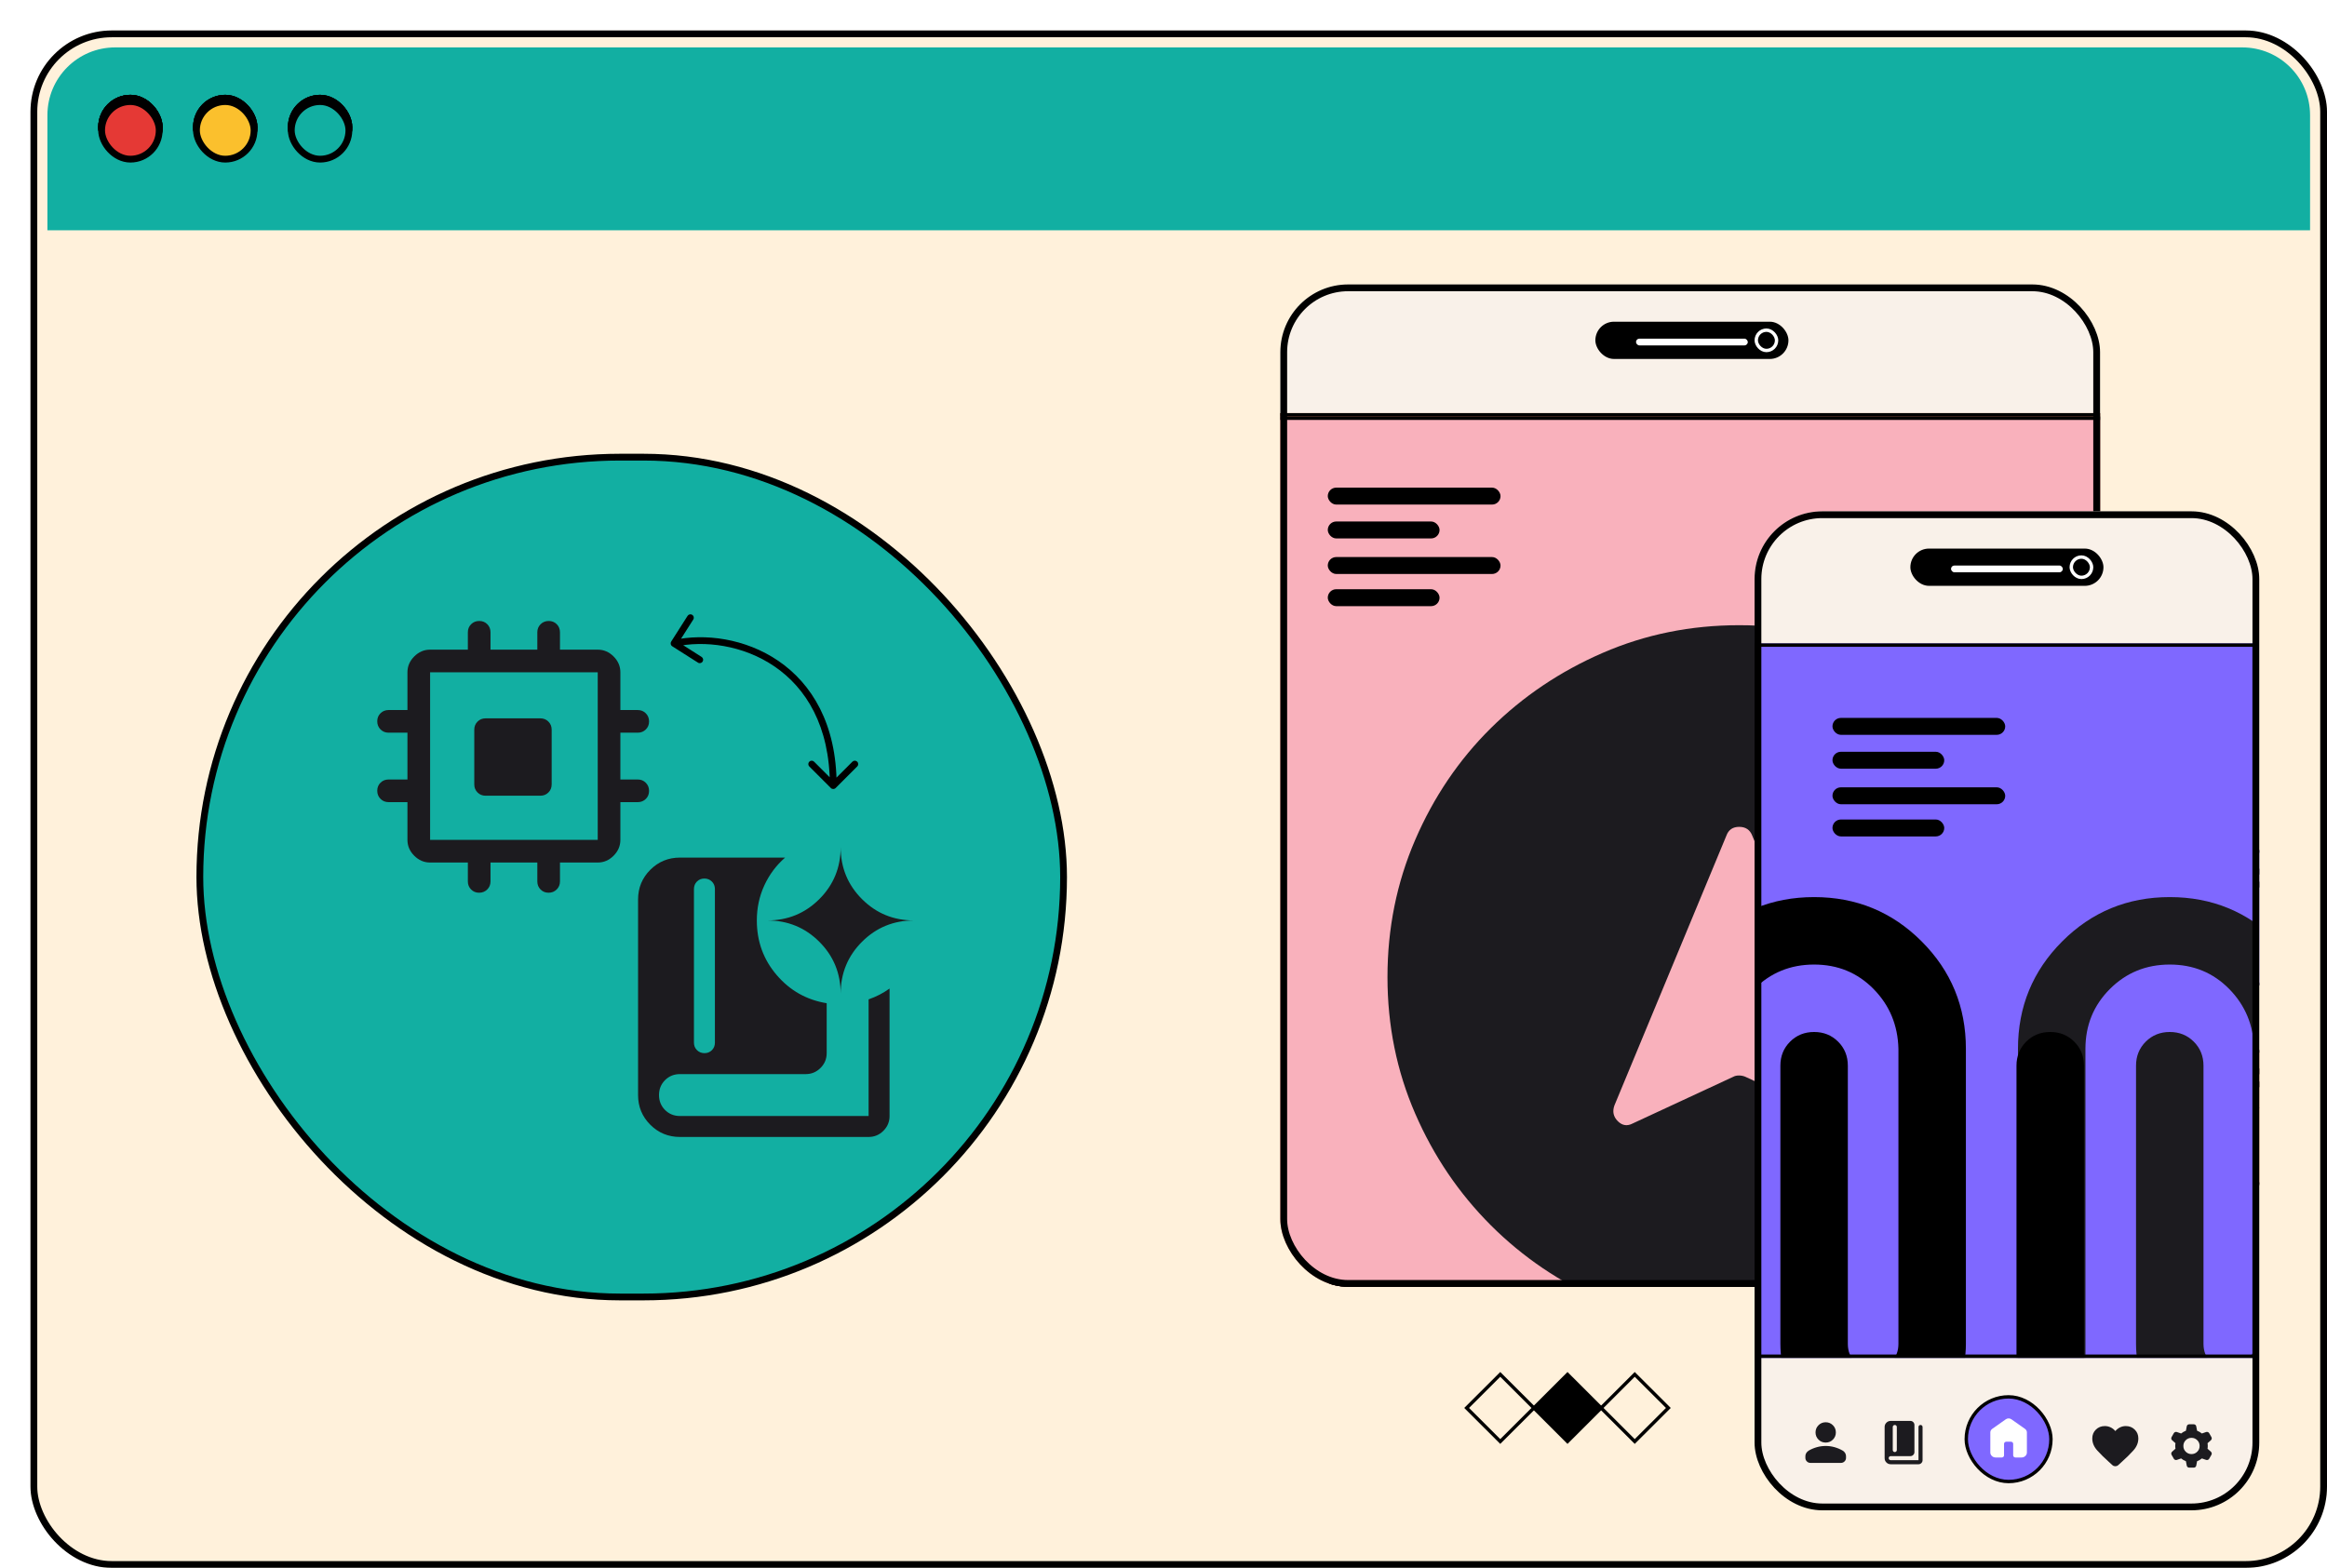
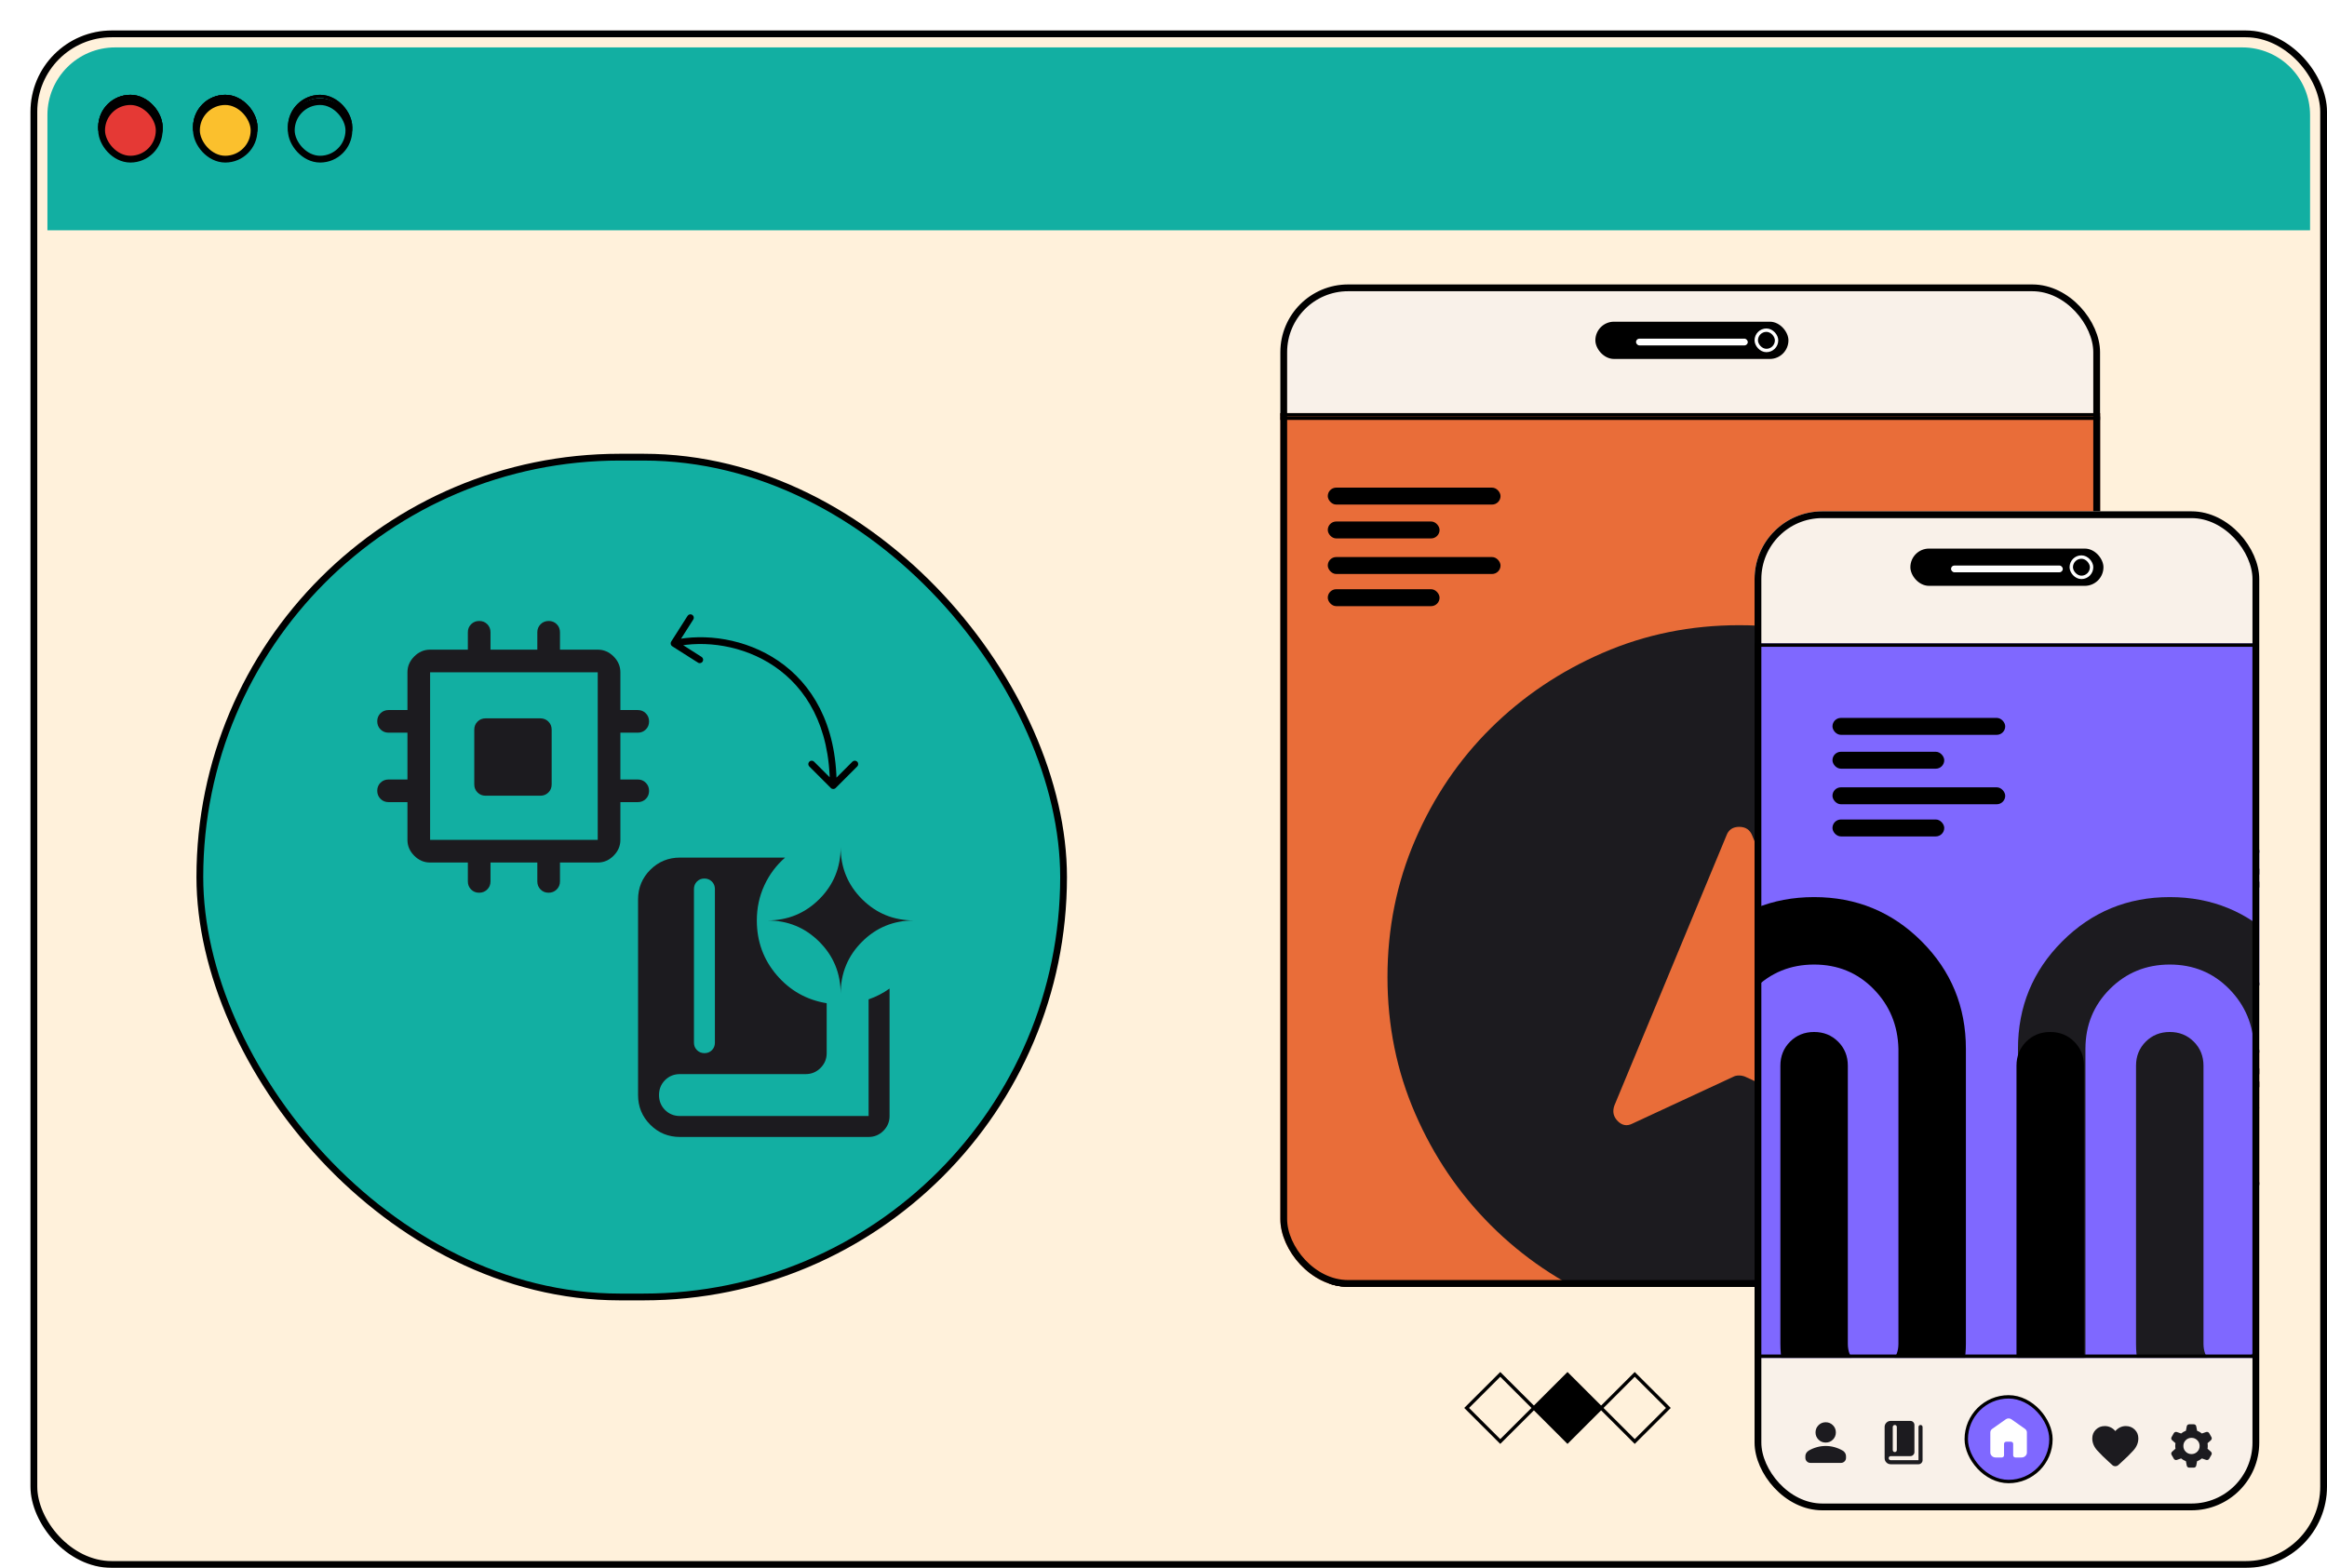
<svg xmlns="http://www.w3.org/2000/svg" width="687" height="463" viewBox="0 0 687 463" fill="none">
  <g filter="url(#filter0_d_8708_7218)">
    <rect width="678" height="454" rx="24" fill="#FFF1DB" />
    <rect x="1" y="1" width="676" height="452" rx="23" stroke="black" stroke-width="2" />
    <path d="M5 25C5 13.954 13.954 5 25 5H653C664.046 5 673 13.954 673 25V59H5V25Z" fill="#12AFA2" />
    <rect x="21" y="20" width="17" height="17" rx="8.5" fill="#E53935" />
-     <rect x="21" y="20" width="17" height="17" rx="8.5" stroke="black" stroke-width="2" />
    <rect x="21" y="20" width="17" height="17" rx="8.5" fill="#E53935" />
    <rect x="21" y="20" width="17" height="17" rx="8.5" stroke="black" stroke-width="2" />
    <rect x="77" y="20" width="17" height="17" rx="8.5" fill="#12AFA2" />
    <rect x="77" y="20" width="17" height="17" rx="8.5" fill="#12AFA2" />
    <rect x="77" y="20" width="17" height="17" rx="8.5" stroke="black" stroke-width="2" />
    <rect x="49" y="20" width="17" height="17" rx="8.5" fill="#FBC02D" />
    <rect x="49" y="20" width="17" height="17" rx="8.5" stroke="black" stroke-width="2" />
    <rect x="21" y="20" width="17" height="17" rx="8.5" fill="#E53935" />
    <rect x="21" y="20" width="17" height="17" rx="8.5" stroke="black" stroke-width="2" />
    <rect x="77" y="20" width="17" height="17" rx="8.5" fill="#12AFA2" />
    <rect x="77" y="20" width="17" height="17" rx="8.5" fill="#12AFA2" />
    <rect x="77" y="20" width="17" height="17" rx="8.5" stroke="black" stroke-width="2" />
    <rect x="49" y="20" width="17" height="17" rx="8.5" fill="#FBC02D" />
    <rect x="49" y="20" width="17" height="17" rx="8.5" stroke="black" stroke-width="2" />
    <rect x="21" y="20" width="17" height="17" rx="8.5" fill="#E53935" />
    <rect x="21" y="20" width="17" height="17" rx="8.5" stroke="black" stroke-width="2" />
    <rect x="77" y="20" width="17" height="17" rx="8.5" fill="#12AFA2" />
    <rect x="77" y="20" width="17" height="17" rx="8.5" fill="#12AFA2" />
-     <rect x="77" y="20" width="17" height="17" rx="8.5" stroke="black" stroke-width="2" />
    <rect x="49" y="20" width="17" height="17" rx="8.5" fill="#FBC02D" />
    <rect x="49" y="20" width="17" height="17" rx="8.5" stroke="black" stroke-width="2" />
    <rect x="21" y="21" width="17" height="17" rx="8.5" fill="#E53935" />
    <rect x="21" y="21" width="17" height="17" rx="8.5" stroke="black" stroke-width="2" />
    <rect x="77" y="21" width="17" height="17" rx="8.5" fill="#12AFA2" />
    <rect x="77" y="21" width="17" height="17" rx="8.5" fill="#12AFA2" />
    <rect x="77" y="21" width="17" height="17" rx="8.5" stroke="black" stroke-width="2" />
    <rect x="49" y="21" width="17" height="17" rx="8.5" fill="#FBC02D" />
    <rect x="49" y="21" width="17" height="17" rx="8.5" stroke="black" stroke-width="2" />
    <path d="M463.701 406.775L473.625 396.865L483.55 406.775L473.625 416.685L463.701 406.775Z" stroke="black" stroke-miterlimit="10" />
    <path d="M443.849 406.775L453.773 396.865L463.699 406.775L453.774 416.685L443.849 406.775Z" fill="black" stroke="black" stroke-miterlimit="10" />
    <path d="M423.997 406.773L433.922 396.863L443.847 406.774L433.922 416.684L423.997 406.773Z" stroke="black" stroke-miterlimit="10" />
    <g clip-path="url(#clip0_8708_7218)">
      <rect x="369" y="75" width="242" height="296" rx="20" fill="#F9F1E9" />
      <rect x="462" y="86" width="57" height="11" rx="5.5" fill="black" />
      <rect x="509.5" y="88.5" width="6" height="6" rx="3" fill="black" />
      <rect x="509.5" y="88.5" width="6" height="6" rx="3" stroke="white" />
      <rect x="474" y="91" width="33" height="2" rx="1" fill="white" />
      <g clip-path="url(#clip1_8708_7218)">
        <rect x="360" y="113" width="251" height="258" fill="#E96D39" />
        <path d="M621.635 387.692C621.81 387.704 621.985 387.681 622.151 387.624C622.316 387.567 622.467 387.478 622.595 387.361C622.723 387.245 622.825 387.104 622.895 386.947C622.965 386.79 623 386.622 623 386.451V377.029C623 376.7 622.866 376.384 622.626 376.151C622.387 375.918 622.063 375.788 621.724 375.788C616.803 375.789 611.986 377.163 607.843 379.748C610.499 375.717 611.911 371.029 611.913 366.241C611.913 365.912 611.778 365.596 611.539 365.364C611.3 365.131 610.975 365 610.637 365H600.953C600.615 365 600.29 365.131 600.051 365.364C599.812 365.596 599.677 365.912 599.677 366.241V366.328C599.677 369.858 598.236 373.243 595.671 375.738C593.106 378.234 589.627 379.636 586 379.636C582.373 379.636 578.894 378.234 576.329 375.738C573.764 373.243 572.323 369.858 572.323 366.328V366.241C572.323 365.912 572.188 365.596 571.949 365.364C571.71 365.131 571.385 365 571.047 365H561.363C561.025 365 560.7 365.131 560.461 365.364C560.222 365.596 560.087 365.912 560.087 366.241C560.089 371.029 561.501 375.717 564.157 379.748C560.014 377.163 555.197 375.789 550.276 375.788C549.937 375.788 549.613 375.918 549.374 376.151C549.134 376.384 549 376.7 549 377.029V386.451C549 386.622 549.035 386.79 549.105 386.947C549.175 387.104 549.277 387.245 549.405 387.361C549.533 387.478 549.684 387.567 549.849 387.624C550.015 387.681 550.19 387.704 550.365 387.692C553.993 387.692 557.471 389.094 560.036 391.59C562.601 394.086 564.042 397.471 564.042 401C564.042 404.529 562.601 407.914 560.036 410.41C557.471 412.906 553.993 414.308 550.365 414.308C550.19 414.296 550.015 414.319 549.849 414.376C549.684 414.433 549.533 414.522 549.405 414.639C549.277 414.755 549.175 414.896 549.105 415.053C549.035 415.21 549 415.378 549 415.549V424.971C549 425.3 549.134 425.616 549.374 425.849C549.613 426.082 549.937 426.212 550.276 426.212C555.197 426.211 560.014 424.837 564.157 422.252C561.501 426.283 560.089 430.971 560.087 435.759C560.087 436.088 560.222 436.404 560.461 436.636C560.7 436.869 561.025 437 561.363 437H571.047C571.385 437 571.71 436.869 571.949 436.636C572.188 436.404 572.323 436.088 572.323 435.759V435.672C572.323 432.142 573.764 428.757 576.329 426.262C578.894 423.766 582.373 422.364 586 422.364C589.627 422.364 593.106 423.766 595.671 426.262C598.236 428.757 599.677 432.142 599.677 435.672V435.759C599.677 436.088 599.812 436.404 600.051 436.636C600.29 436.869 600.615 437 600.953 437H610.637C610.975 437 611.3 436.869 611.539 436.636C611.778 436.404 611.913 436.088 611.913 435.759C611.911 430.971 610.499 426.283 607.843 422.252C611.986 424.837 616.803 426.211 621.724 426.212C622.063 426.212 622.387 426.082 622.626 425.849C622.866 425.616 623 425.3 623 424.971V415.549C623 415.378 622.965 415.21 622.895 415.053C622.825 414.896 622.723 414.755 622.595 414.639C622.467 414.522 622.316 414.433 622.151 414.376C621.985 414.319 621.81 414.296 621.635 414.308C618.007 414.308 614.529 412.906 611.964 410.41C609.399 407.914 607.958 404.529 607.958 401C607.958 397.471 609.399 394.086 611.964 391.59C614.529 389.094 618.007 387.692 621.635 387.692ZM602.191 367.483H609.323C609.035 372.647 606.937 377.558 603.377 381.399L598.338 376.433C600.553 373.916 601.901 370.785 602.191 367.483ZM587.276 381.982C590.686 381.723 593.925 380.42 596.526 378.258L601.629 383.223C597.656 386.663 592.589 388.67 587.276 388.909V381.982ZM584.724 381.982V388.909C579.424 388.635 574.381 386.602 570.434 383.149L575.474 378.183C578.065 380.372 581.305 381.702 584.724 381.982ZM562.677 367.483H569.809C570.081 370.8 571.42 373.949 573.637 376.483L568.597 381.448C565.036 377.591 562.946 372.661 562.677 367.483ZM551.552 385.247V378.308C556.859 378.587 561.907 380.629 565.854 384.092L560.751 388.996C558.163 386.84 554.946 385.529 551.552 385.247ZM562.601 390.759L567.704 385.855C571.235 389.702 573.306 394.608 573.573 399.759H566.454C566.181 396.437 564.832 393.286 562.601 390.759ZM566.428 402.241H573.548C573.266 407.398 571.177 412.305 567.628 416.145L562.524 411.179C564.77 408.678 566.146 405.549 566.454 402.241H566.428ZM551.552 423.692V416.753C554.961 416.489 558.197 415.186 560.802 413.029L565.905 417.932C561.941 421.397 556.874 423.431 551.552 423.692ZM569.809 434.517H562.677C562.965 429.353 565.063 424.442 568.623 420.601L573.662 425.567C571.447 428.084 570.099 431.215 569.809 434.517ZM584.724 420.018C581.314 420.277 578.075 421.58 575.474 423.742L570.434 418.777C574.391 415.35 579.434 413.344 584.724 413.091V420.018ZM587.276 420.018V413.091C592.576 413.365 597.619 415.398 601.566 418.851L596.462 423.817C593.888 421.64 590.673 420.31 587.276 420.018ZM609.323 434.517H602.191C601.919 431.2 600.58 428.051 598.363 425.517L603.403 420.552C606.964 424.409 609.054 429.339 609.323 434.517ZM620.448 416.753V423.692C615.141 423.413 610.093 421.371 606.146 417.908L611.249 413.004C613.837 415.16 617.054 416.471 620.448 416.753ZM609.399 411.241L604.296 416.207C600.752 412.344 598.68 407.414 598.427 402.241H605.546C605.819 405.563 607.168 408.714 609.399 411.241ZM605.572 399.759H598.427C598.708 394.602 600.798 389.695 604.347 385.855L609.45 390.759C607.201 393.28 605.834 396.432 605.546 399.759H605.572ZM606.171 384.092C610.112 380.634 615.15 378.593 620.448 378.308V385.247C617.039 385.511 613.803 386.814 611.198 388.971L606.171 384.092Z" fill="black" />
        <g clip-path="url(#clip2_8708_7218)">
-           <rect x="350" y="114" width="272" height="257" fill="#F9B1BC" />
          <mask id="mask0_8708_7218" style="mask-type:alpha" maskUnits="userSpaceOnUse" x="366" y="141" width="277" height="277">
            <rect x="366" y="141" width="277" height="277" fill="#D9D9D9" />
          </mask>
          <g mask="url(#mask0_8708_7218)">
            <path d="M504.538 383.375C490.218 383.375 476.773 380.649 464.202 375.198C451.631 369.746 440.621 362.3 431.17 352.859C421.719 343.418 414.266 332.418 408.811 319.858C403.354 307.299 400.625 293.859 400.625 279.538C400.625 265.174 403.351 251.669 408.802 239.023C414.254 226.379 421.7 215.38 431.141 206.026C440.582 196.671 451.582 189.266 464.142 183.811C476.701 178.354 490.141 175.625 504.462 175.625C518.826 175.625 532.331 178.351 544.977 183.802C557.621 189.254 568.62 196.652 577.974 205.997C587.329 215.342 594.734 226.331 600.189 238.966C605.646 251.598 608.375 265.097 608.375 279.462C608.375 293.782 605.649 307.227 600.198 319.798C594.746 332.369 587.348 343.379 578.003 352.83C568.658 362.281 557.669 369.734 545.034 375.189C532.402 380.646 518.903 383.375 504.538 383.375ZM472.939 322.804L502.769 308.954C503.198 308.718 503.738 308.599 504.39 308.599C505.041 308.599 505.654 308.718 506.231 308.954L536.061 322.804C537.646 323.618 539.086 323.378 540.38 322.083C541.675 320.788 542.011 319.253 541.39 317.478L508.317 237.771C507.646 236.04 506.361 235.174 504.462 235.174C502.564 235.174 501.304 236.04 500.683 237.771L467.61 317.478C466.989 319.253 467.325 320.788 468.62 322.083C469.914 323.378 471.354 323.618 472.939 322.804Z" fill="#1C1B1F" />
          </g>
        </g>
        <rect x="350.5" y="114.5" width="271" height="256" stroke="black" />
        <rect x="383" y="135" width="51" height="5" rx="2.5" fill="black" />
        <rect x="383" y="145" width="33" height="5" rx="2.5" fill="black" />
        <rect x="383" y="155.5" width="51" height="5" rx="2.5" fill="black" />
        <rect x="383" y="165" width="33" height="5" rx="2.5" fill="black" />
      </g>
      <rect x="360.5" y="113.5" width="250" height="257" stroke="black" />
    </g>
    <rect x="370" y="76" width="240" height="294" rx="19" stroke="black" stroke-width="2" />
    <g clip-path="url(#clip3_8708_7218)">
      <rect x="509" y="142" width="149" height="295" rx="20" fill="#F9F1E9" />
      <rect x="555" y="153" width="57" height="11" rx="5.5" fill="black" />
      <rect x="602.5" y="155.5" width="6" height="6" rx="3" fill="black" />
      <rect x="602.5" y="155.5" width="6" height="6" rx="3" stroke="white" />
      <rect x="567" y="158" width="33" height="2" rx="1" fill="white" />
      <g clip-path="url(#clip4_8708_7218)">
        <rect width="29.787" height="40" rx="1.702" transform="matrix(-1 0 0 1 664.281 242)" fill="#7F68FF" />
        <rect width="23.83" height="1.702" rx="0.851" transform="matrix(-1 0 0 1 661.297 247.533)" fill="black" />
        <rect width="21.277" height="1.702" rx="0.851" transform="matrix(-1 0 0 1 661.297 251.363)" fill="black" />
        <circle cx="13" cy="13" r="12.787" transform="matrix(-1 0 0 1 657.281 262)" fill="white" />
        <circle cx="13" cy="13" r="12.787" transform="matrix(-1 0 0 1 657.281 262)" fill="#12AFA2" />
        <circle cx="13" cy="13" r="12.787" transform="matrix(-1 0 0 1 657.281 262)" stroke="black" stroke-width="0.426" />
      </g>
      <rect x="-0.426" y="0.426" width="28.936" height="39.149" rx="1.277" transform="matrix(-1 0 0 1 663.43 242)" stroke="black" stroke-width="0.851" />
      <rect x="-0.426" y="0.426" width="28.936" height="39.149" rx="1.277" transform="matrix(-1 0 0 1 551.938 242)" fill="#E96D39" />
      <rect x="-0.426" y="0.426" width="28.936" height="39.149" rx="1.277" transform="matrix(-1 0 0 1 551.938 242)" stroke="black" stroke-width="0.851" />
      <rect width="23.83" height="1.702" rx="0.851" transform="matrix(-1 0 0 1 549.812 247.533)" fill="black" />
      <rect width="21.277" height="1.702" rx="0.851" transform="matrix(-1 0 0 1 549.812 251.361)" fill="black" />
      <path d="M540.876 259.284L539.072 264.836L539.025 264.983H538.87H533.032L537.755 268.415L537.88 268.505L537.832 268.652L536.028 274.204L540.751 270.773L540.876 270.682L541.001 270.773L545.724 274.204L543.92 268.652L543.872 268.505L543.998 268.415L548.72 264.983H542.883H542.728L542.68 264.836L540.876 259.284Z" fill="#12AFA2" />
      <path d="M540.876 259.284L539.072 264.836L539.025 264.983H538.87H533.032L537.755 268.415L537.88 268.505L537.832 268.652L536.028 274.204L540.751 270.773L540.876 270.682L541.001 270.773L545.724 274.204L543.92 268.652L543.872 268.505L543.998 268.415L548.72 264.983H542.883H542.728L542.68 264.836L540.876 259.284Z" fill="#12AFA2" />
      <path d="M540.876 259.284L539.072 264.836L539.025 264.983H538.87H533.032L537.755 268.415L537.88 268.505L537.832 268.652L536.028 274.204L540.751 270.773L540.876 270.682L541.001 270.773L545.724 274.204L543.92 268.652L543.872 268.505L543.998 268.415L548.72 264.983H542.883H542.728L542.68 264.836L540.876 259.284Z" stroke="black" stroke-width="0.426" />
      <path d="M533.43 256.731L532.63 259.196L532.582 259.343H532.427H529.836L531.932 260.866L532.057 260.957L532.01 261.104L531.209 263.569L533.305 262.046L533.43 261.955L533.555 262.046L535.652 263.569L534.851 261.104L534.803 260.957L534.928 260.866L537.025 259.343H534.433H534.279L534.231 259.196L533.43 256.731Z" fill="#12AFA2" />
      <path d="M533.43 256.731L532.63 259.196L532.582 259.343H532.427H529.836L531.932 260.866L532.057 260.957L532.01 261.104L531.209 263.569L533.305 262.046L533.43 261.955L533.555 262.046L535.652 263.569L534.851 261.104L534.803 260.957L534.928 260.866L537.025 259.343H534.433H534.279L534.231 259.196L533.43 256.731Z" fill="#12AFA2" />
      <path d="M533.43 256.731L532.63 259.196L532.582 259.343H532.427H529.836L531.932 260.866L532.057 260.957L532.01 261.104L531.209 263.569L533.305 262.046L533.43 261.955L533.555 262.046L535.652 263.569L534.851 261.104L534.803 260.957L534.928 260.866L537.025 259.343H534.433H534.279L534.231 259.196L533.43 256.731Z" stroke="black" stroke-width="0.426" />
      <g clip-path="url(#clip5_8708_7218)">
        <rect width="29.787" height="40" rx="1.702" transform="matrix(-1 0 0 1 590.242 242)" fill="#12AFA2" />
        <rect width="23.83" height="1.702" rx="0.851" transform="matrix(-1 0 0 1 587.266 247.533)" fill="black" />
        <rect width="21.277" height="1.702" rx="0.851" transform="matrix(-1 0 0 1 587.266 251.363)" fill="black" />
        <path d="M585.985 278.383L580.457 268.808L574.929 278.383H585.985Z" fill="#12AFA2" stroke="black" stroke-width="0.426" />
        <path d="M564.281 258.809L569.809 268.383L575.336 258.809L564.281 258.809Z" fill="#12AFA2" stroke="black" stroke-width="0.426" />
      </g>
      <rect x="-0.426" y="0.426" width="28.936" height="39.149" rx="1.277" transform="matrix(-1 0 0 1 589.391 242)" stroke="black" stroke-width="0.851" />
      <rect x="-0.426" y="0.426" width="28.936" height="39.149" rx="1.277" transform="matrix(-1 0 0 1 626.407 242)" fill="#F791AF" />
      <rect x="-0.426" y="0.426" width="28.936" height="39.149" rx="1.277" transform="matrix(-1 0 0 1 626.407 242)" stroke="black" stroke-width="0.851" />
      <rect width="23.83" height="1.702" rx="0.851" transform="matrix(-1 0 0 1 624.281 247.533)" fill="black" />
      <rect width="21.277" height="1.702" rx="0.851" transform="matrix(-1 0 0 1 624.281 251.363)" fill="black" />
      <circle cx="6.596" cy="6.596" r="6.383" transform="matrix(-1 0 0 1 624.281 258.17)" fill="white" />
      <circle cx="6.596" cy="6.596" r="6.383" transform="matrix(-1 0 0 1 624.281 258.17)" fill="#F9B1BC" />
      <circle cx="6.596" cy="6.596" r="6.383" transform="matrix(-1 0 0 1 624.281 258.17)" stroke="black" stroke-width="0.426" />
      <circle cx="4.681" cy="4.681" r="4.468" transform="matrix(-1 0 0 1 612.367 268.809)" fill="white" />
      <circle cx="4.681" cy="4.681" r="4.468" transform="matrix(-1 0 0 1 612.367 268.809)" fill="#E96D39" />
      <circle cx="4.681" cy="4.681" r="4.468" transform="matrix(-1 0 0 1 612.367 268.809)" stroke="black" stroke-width="0.426" />
      <rect x="523.426" y="301.426" width="28.936" height="39.149" rx="1.277" fill="#F9B1BC" />
      <rect x="523.426" y="301.426" width="28.936" height="39.149" rx="1.277" stroke="black" stroke-width="0.851" />
      <rect x="525.984" y="306.533" width="23.83" height="1.702" rx="0.851" fill="black" />
      <rect x="525.984" y="310.363" width="21.277" height="1.702" rx="0.851" fill="black" />
      <circle cx="543.213" cy="329.723" r="6.383" fill="white" />
      <circle cx="543.213" cy="329.723" r="6.383" fill="#12AFA2" />
      <circle cx="543.213" cy="329.723" r="6.383" stroke="black" stroke-width="0.426" />
      <rect x="634.918" y="301.426" width="28.936" height="39.149" rx="1.277" fill="#E96D39" />
      <rect x="634.918" y="301.426" width="28.936" height="39.149" rx="1.277" stroke="black" stroke-width="0.851" />
      <rect x="637.469" y="306.533" width="23.83" height="1.702" rx="0.851" fill="black" />
      <rect x="637.469" y="310.361" width="21.277" height="1.702" rx="0.851" fill="black" />
      <path d="M646.405 318.284L648.209 323.836L648.257 323.983H648.411H654.249L649.526 327.415L649.401 327.505L649.449 327.652L651.253 333.204L646.53 329.773L646.405 329.682L646.28 329.773L641.557 333.204L643.361 327.652L643.409 327.505L643.284 327.415L638.561 323.983H644.399H644.553L644.601 323.836L646.405 318.284Z" fill="#12AFA2" />
      <path d="M646.405 318.284L648.209 323.836L648.257 323.983H648.411H654.249L649.526 327.415L649.401 327.505L649.449 327.652L651.253 333.204L646.53 329.773L646.405 329.682L646.28 329.773L641.557 333.204L643.361 327.652L643.409 327.505L643.284 327.415L638.561 323.983H644.399H644.553L644.601 323.836L646.405 318.284Z" fill="#12AFA2" />
      <path d="M646.405 318.284L648.209 323.836L648.257 323.983H648.411H654.249L649.526 327.415L649.401 327.505L649.449 327.652L651.253 333.204L646.53 329.773L646.405 329.682L646.28 329.773L641.557 333.204L643.361 327.652L643.409 327.505L643.284 327.415L638.561 323.983H644.399H644.553L644.601 323.836L646.405 318.284Z" stroke="black" stroke-width="0.426" />
      <path d="M653.851 315.731L654.652 318.196L654.699 318.343H654.854H657.445L655.349 319.866L655.224 319.957L655.272 320.104L656.072 322.569L653.976 321.046L653.851 320.955L653.726 321.046L651.629 322.569L652.43 320.104L652.478 319.957L652.353 319.866L650.256 318.343H652.848H653.002L653.05 318.196L653.851 315.731Z" fill="#12AFA2" />
      <path d="M653.851 315.731L654.652 318.196L654.699 318.343H654.854H657.445L655.349 319.866L655.224 319.957L655.272 320.104L656.072 322.569L653.976 321.046L653.851 320.955L653.726 321.046L651.629 322.569L652.43 320.104L652.478 319.957L652.353 319.866L650.256 318.343H652.848H653.002L653.05 318.196L653.851 315.731Z" fill="#12AFA2" />
      <path d="M653.851 315.731L654.652 318.196L654.699 318.343H654.854H657.445L655.349 319.866L655.224 319.957L655.272 320.104L656.072 322.569L653.976 321.046L653.851 320.955L653.726 321.046L651.629 322.569L652.43 320.104L652.478 319.957L652.353 319.866L650.256 318.343H652.848H653.002L653.05 318.196L653.851 315.731Z" stroke="black" stroke-width="0.426" />
      <g clip-path="url(#clip6_8708_7218)">
        <rect x="597.039" y="301" width="29.787" height="40" rx="1.702" fill="#F9B1BC" />
        <rect x="600.016" y="306.533" width="23.83" height="1.702" rx="0.851" fill="black" />
        <rect x="600.016" y="310.363" width="21.277" height="1.702" rx="0.851" fill="black" />
        <path d="M601.296 337.383L606.824 327.808L612.352 337.383H601.296Z" fill="#12AFA2" stroke="black" stroke-width="0.426" />
        <path d="M623.001 317.809L617.473 327.383L611.945 317.809L623.001 317.809Z" fill="#12AFA2" stroke="black" stroke-width="0.426" />
      </g>
      <rect x="597.465" y="301.426" width="28.936" height="39.149" rx="1.277" stroke="black" stroke-width="0.851" />
      <rect x="560.449" y="301.426" width="28.936" height="39.149" rx="1.277" fill="#E96D39" />
      <rect x="560.449" y="301.426" width="28.936" height="39.149" rx="1.277" stroke="black" stroke-width="0.851" />
      <rect x="563" y="306.533" width="23.83" height="1.702" rx="0.851" fill="black" />
      <rect x="563" y="310.363" width="21.277" height="1.702" rx="0.851" fill="black" />
      <circle cx="569.596" cy="323.766" r="6.383" fill="white" />
      <circle cx="569.596" cy="323.766" r="6.383" fill="#F9B1BC" />
      <circle cx="569.596" cy="323.766" r="6.383" stroke="black" stroke-width="0.426" />
      <circle cx="579.595" cy="332.489" r="4.468" fill="white" />
      <circle cx="579.595" cy="332.489" r="4.468" fill="#E96D39" />
      <circle cx="579.595" cy="332.489" r="4.468" stroke="black" stroke-width="0.426" />
      <rect x="571.5" y="403.5" width="25" height="25" rx="12.5" fill="black" />
      <rect x="571.5" y="403.5" width="25" height="25" rx="12.5" fill="black" />
      <rect x="571.5" y="403.5" width="25" height="25" rx="12.5" fill="black" />
      <rect x="571.5" y="403.5" width="25" height="25" rx="12.5" fill="#7F68FF" />
      <rect x="571.5" y="403.5" width="25" height="25" rx="12.5" stroke="black" />
      <mask id="mask1_8708_7218" style="mask-type:alpha" maskUnits="userSpaceOnUse" x="575" y="407" width="18" height="17">
        <rect x="575" y="407" width="18" height="16.941" fill="white" />
      </mask>
      <g mask="url(#mask1_8708_7218)">
        <path d="M578.602 419.918V413.989C578.602 413.791 578.648 413.603 578.742 413.425C578.836 413.248 578.97 413.095 579.145 412.965L583.195 410.106C583.445 409.942 583.714 409.859 584.002 409.859C584.289 409.859 584.558 409.942 584.808 410.106L588.858 412.965C589.033 413.095 589.167 413.248 589.261 413.425C589.355 413.603 589.402 413.791 589.402 413.989V419.918C589.402 420.326 589.247 420.675 588.939 420.965C588.631 421.255 588.26 421.401 587.827 421.401H586.027C585.835 421.401 585.675 421.34 585.546 421.218C585.416 421.096 585.352 420.945 585.352 420.765V417.377C585.352 417.197 585.287 417.046 585.158 416.924C585.029 416.803 584.869 416.742 584.678 416.742H583.331C583.141 416.742 582.98 416.803 582.848 416.924C582.717 417.046 582.652 417.197 582.652 417.377V420.765C582.652 420.945 582.587 421.096 582.458 421.218C582.328 421.34 582.168 421.401 581.977 421.401H580.177C579.743 421.401 579.373 421.255 579.064 420.965C578.756 420.675 578.602 420.326 578.602 419.918Z" fill="white" />
      </g>
      <g clip-path="url(#clip7_8708_7218)">
        <rect x="509" y="181" width="148" height="211" fill="#7F68FF" />
        <rect x="532" y="203" width="51" height="5" rx="2.5" fill="black" />
        <rect x="532" y="213" width="33" height="5" rx="2.5" fill="black" />
        <rect x="532" y="223.5" width="51" height="5" rx="2.5" fill="black" />
        <rect x="532" y="233" width="33" height="5" rx="2.5" fill="black" />
        <mask id="mask2_8708_7218" style="mask-type:alpha" maskUnits="userSpaceOnUse" x="532" y="236" width="239" height="239">
          <rect x="532" y="236" width="239" height="239" fill="#D9D9D9" />
        </mask>
        <g mask="url(#mask2_8708_7218)">
          <path d="M711.245 392.845C711.245 410.106 705.187 424.795 693.071 436.911C680.955 449.027 666.266 455.085 649.005 455.085C631.744 455.085 617.056 449.027 604.94 436.911C592.824 424.795 586.766 410.106 586.766 392.845V300.73C586.766 288.283 591.122 277.702 599.836 268.988C608.549 260.275 619.13 255.918 631.578 255.918C644.026 255.918 654.607 260.275 663.32 268.988C672.034 277.702 676.391 288.283 676.391 300.73V387.866C676.391 395.501 673.735 401.974 668.424 407.285C663.113 412.596 656.64 415.251 649.005 415.251C641.37 415.251 634.898 412.596 629.586 407.285C624.275 401.974 621.62 395.501 621.62 387.866V305.71C621.62 302.888 622.574 300.523 624.483 298.614C626.391 296.706 628.757 295.751 631.578 295.751C634.4 295.751 636.765 296.706 638.673 298.614C640.582 300.523 641.536 302.888 641.536 305.71V387.866C641.536 390.024 642.242 391.808 643.653 393.218C645.063 394.629 646.848 395.335 649.005 395.335C651.163 395.335 652.947 394.629 654.358 393.218C655.769 391.808 656.474 390.024 656.474 387.866V300.73C656.308 293.76 653.86 287.868 649.13 283.054C644.399 278.241 638.549 275.835 631.578 275.835C624.607 275.835 618.715 278.241 613.902 283.054C609.089 287.868 606.682 293.76 606.682 300.73V392.845C606.516 404.629 610.583 414.629 618.881 422.845C627.18 431.06 637.221 435.168 649.005 435.168C660.623 435.168 670.499 431.06 678.631 422.845C686.764 414.629 690.996 404.629 691.328 392.845V305.71C691.328 302.888 692.282 300.523 694.191 298.614C696.1 296.706 698.465 295.751 701.286 295.751C704.108 295.751 706.473 296.706 708.382 298.614C710.29 300.523 711.245 302.888 711.245 305.71V392.845Z" fill="#1C1B1F" />
        </g>
        <mask id="mask3_8708_7218" style="mask-type:alpha" maskUnits="userSpaceOnUse" x="450" y="230" width="239" height="239">
          <rect x="450" y="230" width="239" height="239" fill="#D9D9D9" />
        </mask>
        <g mask="url(#mask3_8708_7218)">
          <path d="M606.245 392.845C606.245 410.106 600.187 424.795 588.071 436.911C575.955 449.027 561.266 455.085 544.005 455.085C526.744 455.085 512.056 449.027 499.94 436.911C487.824 424.795 481.766 410.106 481.766 392.845V300.73C481.766 288.283 486.122 277.702 494.836 268.988C503.549 260.275 514.13 255.918 526.578 255.918C539.026 255.918 549.607 260.275 558.32 268.988C567.034 277.702 571.391 288.283 571.391 300.73V387.866C571.391 395.501 568.735 401.974 563.424 407.285C558.113 412.596 551.64 415.251 544.005 415.251C536.37 415.251 529.898 412.596 524.586 407.285C519.275 401.974 516.62 395.501 516.62 387.866V305.71C516.62 302.888 517.574 300.523 519.483 298.614C521.391 296.706 523.757 295.751 526.578 295.751C529.4 295.751 531.765 296.706 533.673 298.614C535.582 300.523 536.536 302.888 536.536 305.71V387.866C536.536 390.024 537.242 391.808 538.653 393.218C540.063 394.629 541.848 395.335 544.005 395.335C546.163 395.335 547.947 394.629 549.358 393.218C550.769 391.808 551.474 390.024 551.474 387.866V300.73C551.308 293.76 548.86 287.868 544.13 283.054C539.399 278.241 533.549 275.835 526.578 275.835C519.607 275.835 513.715 278.241 508.902 283.054C504.089 287.868 501.682 293.76 501.682 300.73V392.845C501.516 404.629 505.583 414.629 513.881 422.845C522.18 431.06 532.221 435.168 544.005 435.168C555.623 435.168 565.499 431.06 573.631 422.845C581.764 414.629 585.996 404.629 586.328 392.845V305.71C586.328 302.888 587.282 300.523 589.191 298.614C591.1 296.706 593.465 295.751 596.286 295.751C599.108 295.751 601.473 296.706 603.382 298.614C605.29 300.523 606.245 302.888 606.245 305.71V392.845Z" fill="black" />
        </g>
      </g>
      <rect x="509.5" y="181.5" width="147" height="210" stroke="black" />
      <mask id="mask4_8708_7218" style="mask-type:alpha" maskUnits="userSpaceOnUse" x="545" y="409" width="16" height="16">
        <rect x="545" y="409" width="16" height="16" fill="#D9D9D9" />
      </mask>
      <g mask="url(#mask4_8708_7218)">
        <path d="M550.395 419.8C550.564 419.8 550.707 419.742 550.823 419.627C550.94 419.512 550.998 419.37 550.998 419.2V412.4C550.998 412.23 550.941 412.087 550.827 411.972C550.713 411.857 550.571 411.8 550.402 411.8C550.233 411.8 550.09 411.857 549.973 411.972C549.857 412.087 549.798 412.23 549.798 412.4V419.2C549.798 419.37 549.856 419.512 549.97 419.627C550.084 419.742 550.226 419.8 550.395 419.8ZM549.198 423.4C548.698 423.4 548.273 423.225 547.923 422.875C547.573 422.525 547.398 422.1 547.398 421.6V412.4C547.398 411.9 547.573 411.475 547.923 411.125C548.273 410.775 548.698 410.6 549.198 410.6H554.998C555.328 410.6 555.611 410.717 555.846 410.952C556.081 411.187 556.198 411.47 556.198 411.8V419.8C556.198 420.13 556.081 420.412 555.846 420.647C555.611 420.882 555.328 421 554.998 421H549.198C549.028 421 548.886 421.057 548.771 421.171C548.656 421.285 548.598 421.427 548.598 421.596C548.598 421.765 548.656 421.908 548.771 422.025C548.886 422.141 549.028 422.2 549.198 422.2H557.398V412.4C557.398 412.23 557.456 412.087 557.57 411.972C557.684 411.857 557.826 411.8 557.995 411.8C558.164 411.8 558.307 411.857 558.423 411.972C558.54 412.087 558.598 412.23 558.598 412.4V422.2C558.598 422.53 558.481 422.812 558.246 423.047C558.011 423.282 557.728 423.4 557.398 423.4H549.198Z" fill="#1C1B1F" />
      </g>
      <mask id="mask5_8708_7218" style="mask-type:alpha" maskUnits="userSpaceOnUse" x="607" y="410" width="17" height="17">
        <rect x="607" y="410" width="17" height="17" fill="#D9D9D9" />
      </mask>
      <g mask="url(#mask5_8708_7218)">
        <path d="M615.503 423.99C615.35 423.99 615.199 423.963 615.052 423.91C614.904 423.857 614.765 423.771 614.635 423.653L613.591 422.697C612.304 421.552 611.168 420.433 610.182 419.341C609.196 418.249 608.703 417.06 608.703 415.773C608.703 414.734 609.057 413.866 609.766 413.17C610.474 412.473 611.353 412.125 612.404 412.125C613.006 412.125 613.576 412.252 614.113 412.506C614.65 412.76 615.114 413.123 615.503 413.595C615.916 413.123 616.386 412.76 616.911 412.506C617.436 412.252 618 412.125 618.602 412.125C619.653 412.125 620.532 412.473 621.241 413.17C621.949 413.866 622.303 414.734 622.303 415.773C622.303 417.06 621.81 418.249 620.824 419.341C619.839 420.433 618.702 421.552 617.416 422.697L616.371 423.653C616.241 423.771 616.102 423.857 615.955 423.91C615.807 423.963 615.657 423.99 615.503 423.99Z" fill="#1C1B1F" />
      </g>
      <mask id="mask6_8708_7218" style="mask-type:alpha" maskUnits="userSpaceOnUse" x="630" y="410" width="16" height="16">
        <rect x="630" y="410" width="16" height="16" fill="#D9D9D9" />
      </mask>
      <g mask="url(#mask6_8708_7218)">
        <path d="M637.329 424.4C637.14 424.4 636.979 424.344 636.846 424.233C636.713 424.122 636.629 423.977 636.596 423.8L636.346 422.5C636.09 422.4 635.843 422.283 635.604 422.15C635.365 422.016 635.14 421.861 634.929 421.683L633.679 422.116C633.513 422.172 633.343 422.169 633.171 422.108C632.999 422.047 632.868 421.938 632.779 421.783L632.113 420.616C632.024 420.461 631.996 420.297 632.029 420.125C632.063 419.952 632.146 419.805 632.279 419.683L633.263 418.816C633.24 418.683 633.224 418.55 633.213 418.416C633.201 418.283 633.196 418.144 633.196 418C633.196 417.855 633.201 417.716 633.213 417.583C633.224 417.45 633.24 417.316 633.263 417.183L632.279 416.316C632.146 416.194 632.063 416.047 632.029 415.875C631.996 415.702 632.024 415.538 632.113 415.383L632.779 414.216C632.868 414.061 632.999 413.952 633.171 413.891C633.343 413.83 633.513 413.827 633.679 413.883L634.929 414.316C635.14 414.138 635.365 413.983 635.604 413.85C635.843 413.716 636.09 413.6 636.346 413.5L636.596 412.2C636.629 412.022 636.713 411.877 636.846 411.766C636.979 411.655 637.14 411.6 637.329 411.6H638.663C638.851 411.6 639.013 411.655 639.146 411.766C639.279 411.877 639.363 412.022 639.396 412.2L639.646 413.5C639.901 413.6 640.149 413.716 640.388 413.85C640.626 413.983 640.851 414.138 641.063 414.316L642.313 413.883C642.479 413.827 642.649 413.83 642.821 413.891C642.993 413.952 643.124 414.061 643.213 414.216L643.879 415.383C643.968 415.538 643.996 415.702 643.963 415.875C643.929 416.047 643.846 416.194 643.713 416.316L642.729 417.183C642.751 417.316 642.768 417.45 642.779 417.583C642.79 417.716 642.796 417.855 642.796 418C642.796 418.144 642.79 418.283 642.779 418.416C642.768 418.55 642.751 418.683 642.729 418.816L643.713 419.683C643.846 419.805 643.929 419.952 643.963 420.125C643.996 420.297 643.968 420.461 643.879 420.616L643.213 421.783C643.124 421.938 642.993 422.047 642.821 422.108C642.649 422.169 642.479 422.172 642.313 422.116L641.063 421.683C640.851 421.861 640.626 422.016 640.388 422.15C640.149 422.283 639.901 422.4 639.646 422.5L639.396 423.8C639.363 423.977 639.279 424.122 639.146 424.233C639.013 424.344 638.851 424.4 638.663 424.4H637.329ZM637.996 420.4C638.663 420.4 639.229 420.166 639.696 419.7C640.163 419.233 640.396 418.666 640.396 418C640.396 417.333 640.163 416.766 639.696 416.3C639.229 415.833 638.663 415.6 637.996 415.6C637.329 415.6 636.763 415.833 636.296 416.3C635.829 416.766 635.596 417.333 635.596 418C635.596 418.666 635.829 419.233 636.296 419.7C636.763 420.166 637.329 420.4 637.996 420.4Z" fill="#1C1B1F" />
      </g>
      <mask id="mask7_8708_7218" style="mask-type:alpha" maskUnits="userSpaceOnUse" x="520" y="407" width="20" height="20">
        <rect x="520" y="407" width="20" height="20" fill="#D9D9D9" />
      </mask>
      <g mask="url(#mask7_8708_7218)">
        <path d="M530 417C529.167 417 528.458 416.708 527.875 416.125C527.292 415.542 527 414.833 527 414C527 413.167 527.292 412.458 527.875 411.875C528.458 411.292 529.167 411 530 411C530.833 411 531.542 411.292 532.125 411.875C532.708 412.458 533 413.167 533 414C533 414.833 532.708 415.542 532.125 416.125C531.542 416.708 530.833 417 530 417ZM524 421.5V421C524 420.681 524.087 420.378 524.26 420.094C524.434 419.809 524.674 419.569 524.979 419.375C525.743 418.931 526.552 418.59 527.406 418.354C528.26 418.118 529.125 418 530 418C530.875 418 531.74 418.118 532.594 418.354C533.448 418.59 534.257 418.931 535.021 419.375C535.326 419.556 535.566 419.792 535.74 420.083C535.913 420.375 536 420.681 536 421V421.5C536 421.917 535.854 422.271 535.562 422.562C535.271 422.854 534.917 423 534.5 423H525.5C525.083 423 524.729 422.854 524.438 422.562C524.146 422.271 524 421.917 524 421.5Z" fill="#1C1B1F" />
      </g>
    </g>
    <rect x="510" y="143" width="147" height="293" rx="19" stroke="black" stroke-width="2" />
    <rect x="50" y="126" width="255" height="248" rx="124" fill="#12AFA2" />
    <rect x="50" y="126" width="255" height="248" rx="124" stroke="black" stroke-width="2" />
    <mask id="mask8_8708_7218" style="mask-type:alpha" maskUnits="userSpaceOnUse" x="167" y="236" width="99" height="99">
      <rect x="167" y="236" width="99" height="99" fill="#D9D9D9" />
    </mask>
    <g mask="url(#mask8_8708_7218)">
      <path d="M198.987 302C199.869 302 200.602 301.703 201.186 301.11C201.77 300.517 202.062 299.783 202.062 298.906V253.531C202.062 252.655 201.764 251.92 201.167 251.326C200.571 250.734 199.832 250.438 198.95 250.438C198.069 250.438 197.336 250.734 196.752 251.326C196.167 251.92 195.875 252.655 195.875 253.531V298.906C195.875 299.783 196.173 300.517 196.77 301.11C197.366 301.703 198.105 302 198.987 302ZM247.438 326.75H191.75C188.312 326.75 185.391 325.547 182.984 323.141C180.578 320.734 179.375 317.812 179.375 314.375V256.625C179.375 253.188 180.578 250.266 182.984 247.859C185.391 245.453 188.312 244.25 191.75 244.25H222.791C220.178 246.519 218.133 249.256 216.655 252.462C215.177 255.668 214.438 259.119 214.438 262.812C214.438 269 216.397 274.38 220.316 278.952C224.234 283.523 229.15 286.291 235.062 287.253V302C235.062 303.702 234.457 305.158 233.245 306.369C232.033 307.581 230.577 308.188 228.875 308.188H191.75C189.997 308.188 188.527 308.78 187.341 309.966C186.155 311.152 185.562 312.622 185.562 314.375C185.562 316.128 186.155 317.598 187.341 318.784C188.527 319.97 189.997 320.562 191.75 320.562H247.438V286.119C248.606 285.706 249.689 285.242 250.686 284.727C251.683 284.211 252.662 283.609 253.625 282.922V320.562C253.625 322.264 253.019 323.721 251.808 324.932C250.596 326.144 249.139 326.75 247.438 326.75ZM239.188 284.469C239.188 278.431 241.287 273.312 245.487 269.112C249.687 264.912 254.806 262.812 260.844 262.812C254.806 262.812 249.687 260.713 245.487 256.513C241.287 252.313 239.188 247.194 239.188 241.156C239.188 247.194 237.088 252.313 232.888 256.513C228.688 260.713 223.569 262.812 217.531 262.812C223.569 262.812 228.688 264.912 232.888 269.112C237.088 273.312 239.188 278.431 239.188 284.469Z" fill="#1C1B1F" />
    </g>
    <path d="M189.156 180.464C188.86 180.93 188.997 181.548 189.463 181.844L197.056 186.676C197.522 186.973 198.14 186.835 198.437 186.37C198.733 185.904 198.596 185.286 198.13 184.989L191.381 180.694L195.676 173.945C195.972 173.479 195.835 172.861 195.369 172.564C194.903 172.268 194.285 172.405 193.988 172.871L189.156 180.464ZM236.293 223.707C236.683 224.098 237.317 224.098 237.707 223.707L244.071 217.343C244.462 216.953 244.462 216.32 244.071 215.929C243.681 215.539 243.047 215.539 242.657 215.929L237 221.586L231.343 215.929C230.953 215.539 230.319 215.539 229.929 215.929C229.538 216.32 229.538 216.953 229.929 217.343L236.293 223.707ZM190.217 181.977C198.967 180.033 210.43 181.493 219.685 187.826C228.891 194.124 236 205.303 236 223H238C238 204.697 230.609 192.876 220.815 186.175C211.07 179.508 199.033 177.969 189.783 180.025L190.217 181.977Z" fill="black" />
    <mask id="mask9_8708_7218" style="mask-type:alpha" maskUnits="userSpaceOnUse" x="89" y="161" width="107" height="107">
      <rect x="89" y="161" width="107" height="107" fill="#D9D9D9" />
    </mask>
    <g mask="url(#mask9_8708_7218)">
      <path d="M131.02 222.636V206.475C131.02 205.528 131.34 204.733 131.982 204.092C132.622 203.452 133.416 203.131 134.364 203.131H150.525C151.472 203.131 152.267 203.452 152.908 204.092C153.548 204.733 153.869 205.528 153.869 206.475V222.636C153.869 223.584 153.548 224.378 152.908 225.018C152.267 225.66 151.472 225.98 150.525 225.98H134.364C133.416 225.98 132.622 225.66 131.982 225.018C131.34 224.378 131.02 223.584 131.02 222.636ZM129.125 251.281V245.708H117.979C116.196 245.708 114.635 245.04 113.298 243.702C111.96 242.365 111.292 240.804 111.292 239.021V227.875H105.719C104.771 227.875 103.977 227.553 103.337 226.908C102.696 226.263 102.375 225.465 102.375 224.511C102.375 223.559 102.696 222.766 103.337 222.135C103.977 221.503 104.771 221.188 105.719 221.188H111.292V207.367H105.719C104.771 207.367 103.977 207.044 103.337 206.399C102.696 205.755 102.375 204.956 102.375 204.003C102.375 203.05 102.696 202.258 103.337 201.627C103.977 200.995 104.771 200.679 105.719 200.679H111.292V189.533C111.292 187.75 111.96 186.19 113.298 184.852C114.635 183.515 116.196 182.846 117.979 182.846H129.125V177.719C129.125 176.771 129.447 175.977 130.092 175.336C130.737 174.695 131.535 174.375 132.489 174.375C133.441 174.375 134.234 174.695 134.865 175.336C135.497 175.977 135.812 176.771 135.812 177.719V182.846H149.633V177.719C149.633 176.771 149.956 175.977 150.601 175.336C151.245 174.695 152.044 174.375 152.997 174.375C153.95 174.375 154.742 174.695 155.373 175.336C156.005 175.977 156.321 176.771 156.321 177.719V182.846H167.467C169.25 182.846 170.81 183.515 172.148 184.852C173.485 186.19 174.154 187.75 174.154 189.533V200.679H179.281C180.229 200.679 181.023 201.002 181.664 201.647C182.305 202.291 182.625 203.09 182.625 204.043C182.625 204.996 182.305 205.788 181.664 206.419C181.023 207.051 180.229 207.367 179.281 207.367H174.154V221.188H179.281C180.229 221.188 181.023 221.51 181.664 222.155C182.305 222.799 182.625 223.598 182.625 224.551C182.625 225.504 182.305 226.296 181.664 226.928C181.023 227.559 180.229 227.875 179.281 227.875H174.154V239.021C174.154 240.804 173.485 242.365 172.148 243.702C170.81 245.04 169.25 245.708 167.467 245.708H156.321V251.281C156.321 252.229 155.998 253.023 155.353 253.663C154.709 254.304 153.91 254.625 152.957 254.625C152.004 254.625 151.212 254.304 150.581 253.663C149.949 253.023 149.633 252.229 149.633 251.281V245.708H135.812V251.281C135.812 252.229 135.49 253.023 134.845 253.663C134.201 254.304 133.402 254.625 132.449 254.625C131.496 254.625 130.704 254.304 130.072 253.663C129.441 253.023 129.125 252.229 129.125 251.281ZM167.467 239.021V189.533H117.979V239.021H167.467Z" fill="#1C1B1F" />
    </g>
  </g>
  <defs>
    <filter id="filter0_d_8708_7218" x="0" y="0" width="687" height="463" filterUnits="userSpaceOnUse" color-interpolation-filters="sRGB">
      <feFlood flood-opacity="0" result="BackgroundImageFix" />
      <feColorMatrix in="SourceAlpha" type="matrix" values="0 0 0 0 0 0 0 0 0 0 0 0 0 0 0 0 0 0 127 0" result="hardAlpha" />
      <feOffset dx="9" dy="9" />
      <feComposite in2="hardAlpha" operator="out" />
      <feColorMatrix type="matrix" values="0 0 0 0 0 0 0 0 0 0 0 0 0 0 0 0 0 0 1 0" />
      <feBlend mode="normal" in2="BackgroundImageFix" result="effect1_dropShadow_8708_7218" />
      <feBlend mode="normal" in="SourceGraphic" in2="effect1_dropShadow_8708_7218" result="shape" />
    </filter>
    <clipPath id="clip0_8708_7218">
      <rect x="369" y="75" width="242" height="296" rx="20" fill="white" />
    </clipPath>
    <clipPath id="clip1_8708_7218">
      <rect x="360" y="113" width="251" height="258" fill="white" />
    </clipPath>
    <clipPath id="clip2_8708_7218">
      <rect x="350" y="114" width="272" height="257" fill="white" />
    </clipPath>
    <clipPath id="clip3_8708_7218">
      <rect x="509" y="142" width="149" height="295" rx="20" fill="white" />
    </clipPath>
    <clipPath id="clip4_8708_7218">
      <rect width="29.787" height="40" rx="1.702" transform="matrix(-1 0 0 1 664.281 242)" fill="white" />
    </clipPath>
    <clipPath id="clip5_8708_7218">
      <rect width="29.787" height="40" rx="1.702" transform="matrix(-1 0 0 1 590.242 242)" fill="white" />
    </clipPath>
    <clipPath id="clip6_8708_7218">
      <rect x="597.039" y="301" width="29.787" height="40" rx="1.702" fill="white" />
    </clipPath>
    <clipPath id="clip7_8708_7218">
      <rect x="509" y="181" width="148" height="211" fill="white" />
    </clipPath>
  </defs>
</svg>